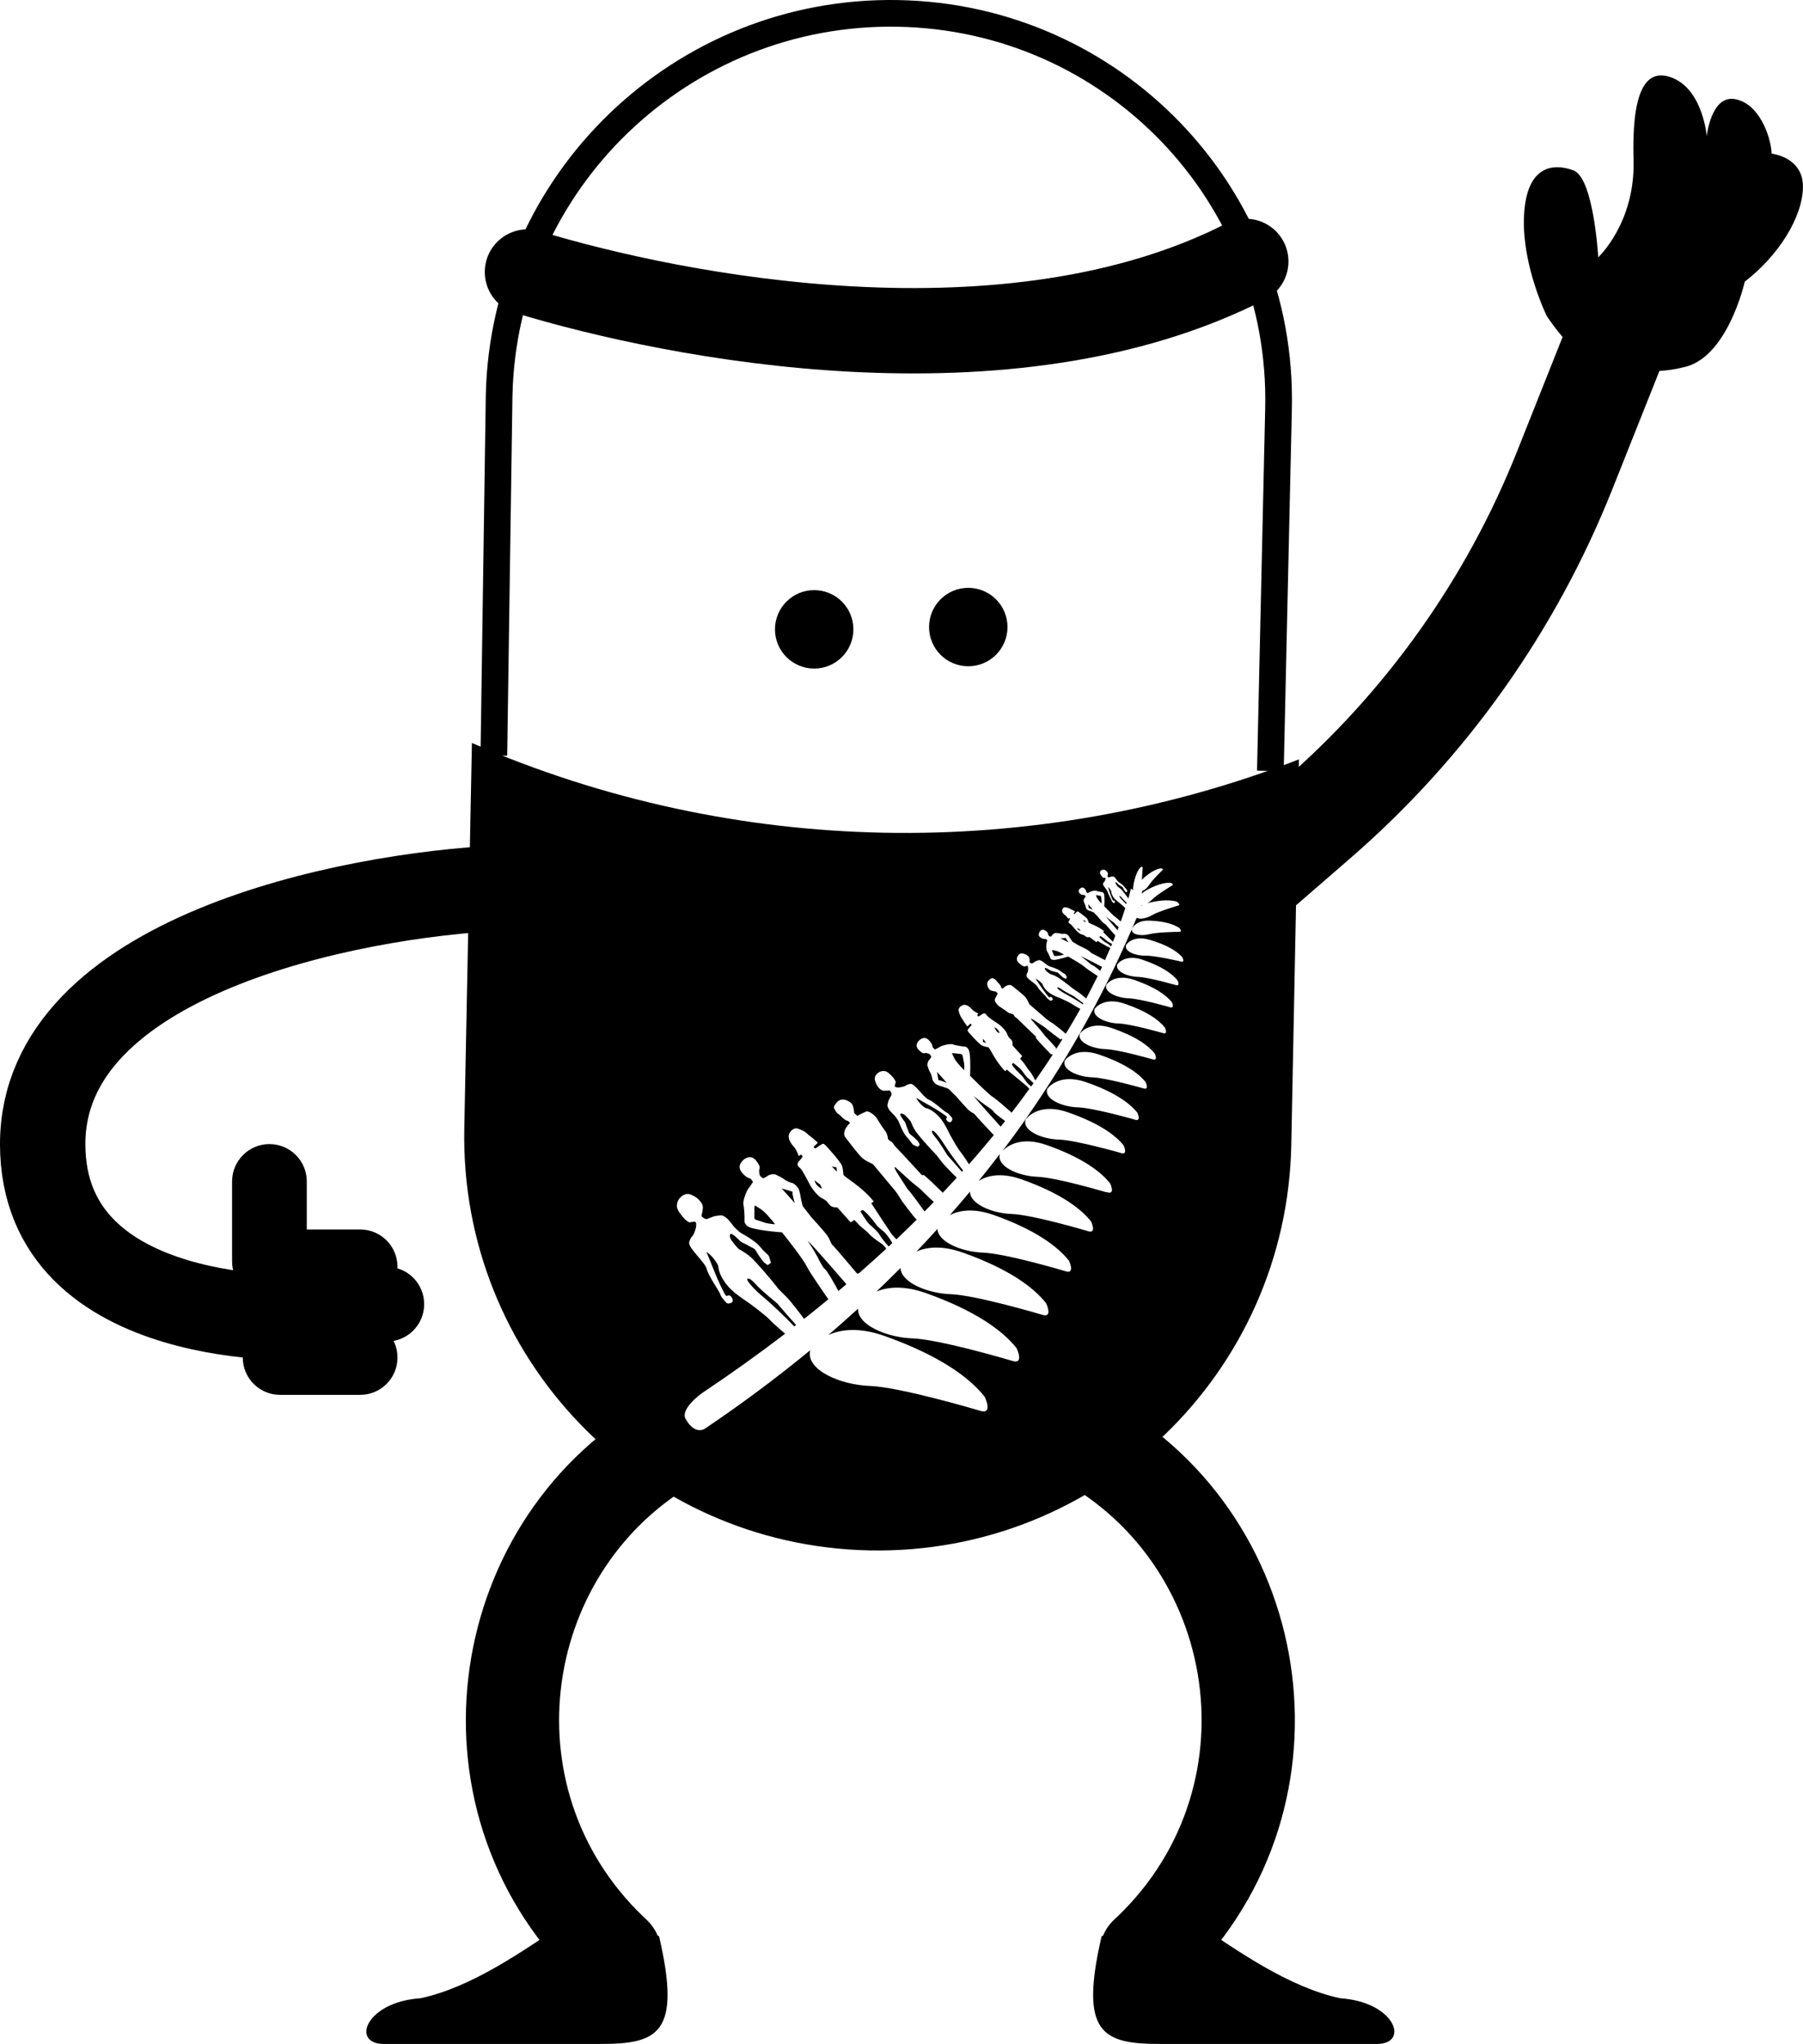
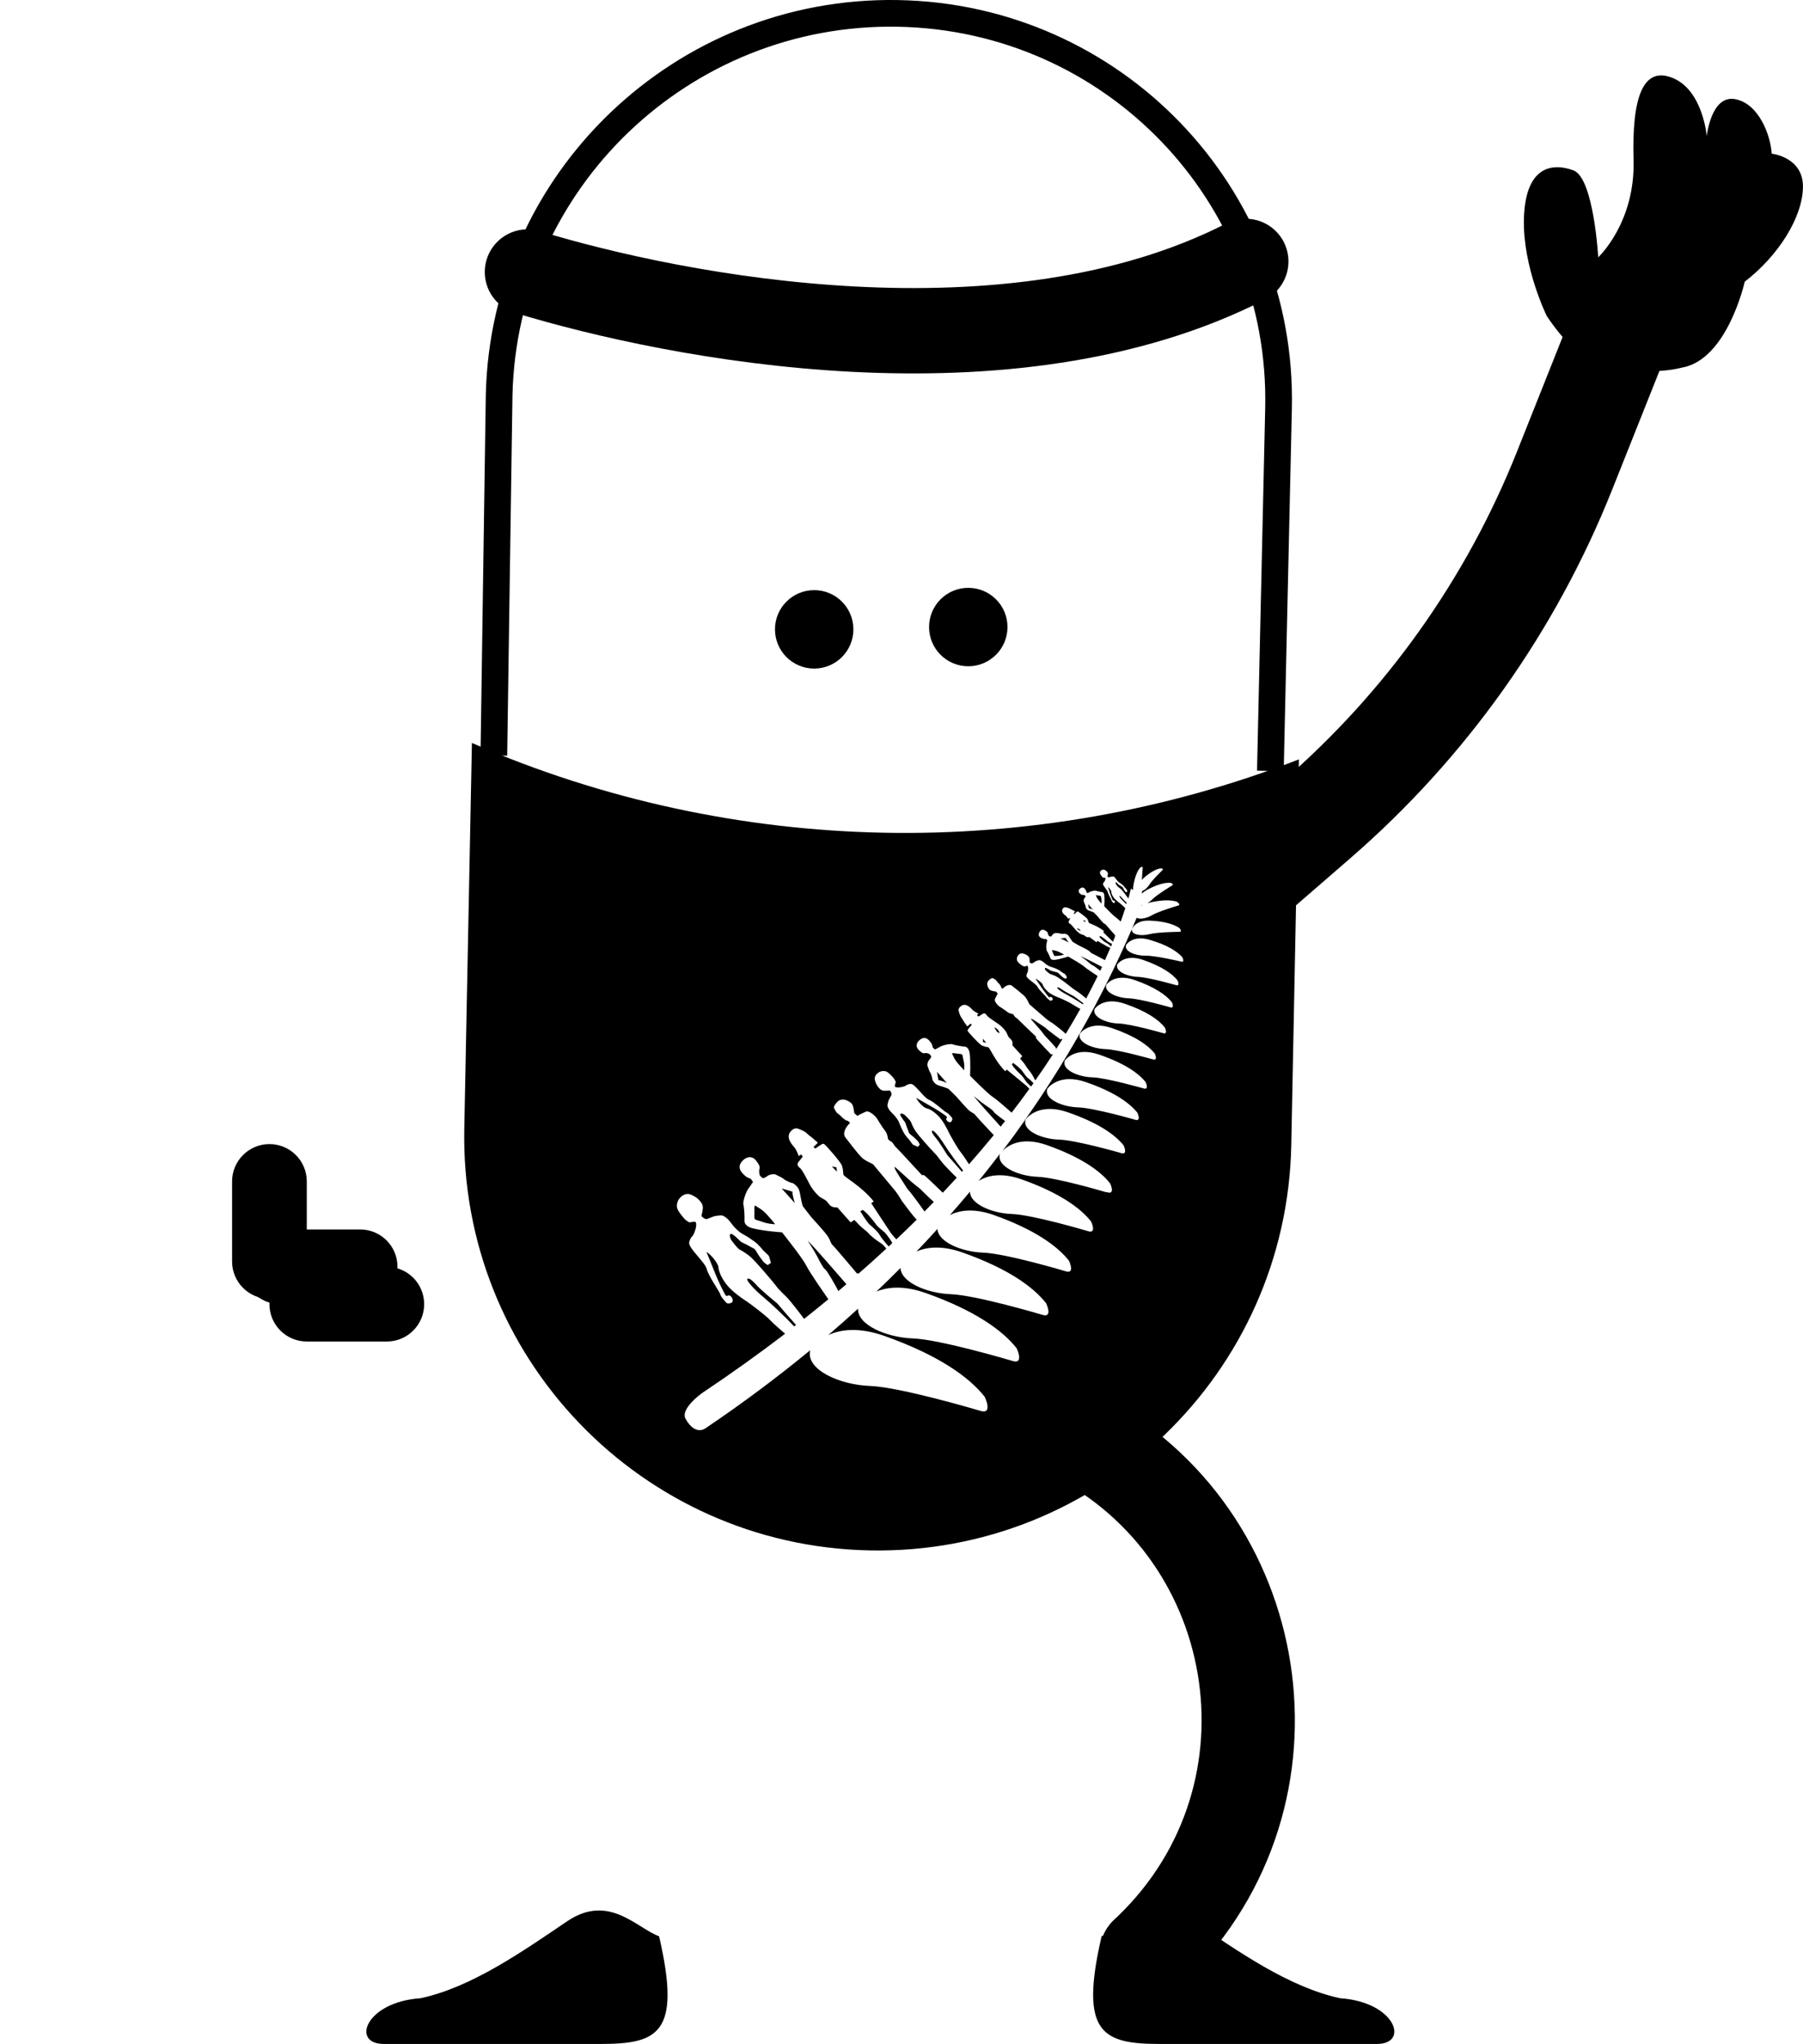
<svg xmlns="http://www.w3.org/2000/svg" id="Layer_2" data-name="Layer 2" viewBox="0 0 337.93 383.07">
  <defs>
    <style>
      .cls-1 {
        stroke-width: 5px;
      }

      .cls-1, .cls-2, .cls-3 {
        fill: none;
        stroke: #000;
      }

      .cls-2 {
        stroke-miterlimit: 10;
      }

      .cls-2, .cls-3 {
        stroke-width: 16px;
      }

      .cls-3 {
        stroke-linecap: round;
      }
    </style>
  </defs>
  <g id="Layer_1-2" data-name="Layer 1">
    <path d="M223.67,360.06c-7.78-5.25-12.98,1.28-17.2,2.83-4.24,18.29.2,20.18,11.05,20.18h40.54c6.2,0,3.44-7.88-6.88-8.57-9.63-2.06-19.24-8.86-27.52-14.45Z" />
    <path d="M106.33,360.06c7.78-5.25,12.98,1.28,17.2,2.83,4.24,18.29-.2,20.18-11.05,20.18h-40.54c-6.2,0-3.44-7.88,6.88-8.57,9.63-2.06,19.24-8.86,27.52-14.45Z" />
    <path d="M207.95,262.49c39.44,22.19,47.49,77.81,12.8,110.06l-.34.3c-3.54,2.97-8.83,2.68-12.01-.75-3.29-3.53-3.08-9.06.45-12.35l.65-.61c26.13-25.11,18.42-68.4-13.87-83.33" />
-     <path d="M120.67,263.29c-38.24,22.71-45.69,77.39-11.42,109.26l.34.3c3.54,2.97,8.83,2.68,12.01-.75,3.29-3.53,3.08-9.06-.45-12.35l-.65-.61c-25.24-24.26-18.9-65.48,10.66-81.71" />
    <path d="M236.89,149.46l3.6-3.12c19.33-16.76,34.36-37.92,43.83-61.69l8.55-21.49c-1.34-1.57-2.38-3.06-2.8-3.69l-.19-.3s-4.47-9.08-4.26-18.08c.24-10.13,5.46-10.58,9.28-9.16,3.82,1.42,4.65,16.29,4.65,16.29,0,0,6.96-6.45,6.62-18.23-.34-11.77,1.78-17.7,7.4-15.35,5.62,2.35,6.32,10.88,6.32,10.88,0,0,.8-7.76,5.31-6.94,4.51.83,6.68,6.9,6.86,10.22,0,0,5.95.62,5.86,6.28-.08,5.66-4.58,12.83-10.91,17.71,0,0-3.25,14.66-11.79,16.11-.02,0-1.6.46-4.2.62l-8.85,22.23c-10.6,26.63-27.44,50.33-49.09,69.1l-15.04,13.04" />
    <path class="cls-1" d="M238.1,144.49l1.53-67.92c.91-40.21-31.06-73.37-71.4-74.06-40.34-.69-73.78,31.34-74.68,71.55l-.99,67.53" />
    <circle cx="152.6" cy="117.95" r="7.35" />
    <circle cx="181.48" cy="117.52" r="7.35" />
-     <path class="cls-2" d="M94,166.42c-28.67,1.33-86,12.8-86,48s50,32.5,50,32.5" />
-     <path d="M52.5,247.42h15c3.87,0,7,3.13,7,7h0c0,3.87-3.13,7-7,7h-15c-3.87,0-7-3.13-7-7h0c0-3.87,3.13-7,7-7Z" />
    <path d="M57.5,237.42h15c3.87,0,7,3.13,7,7h0c0,3.87-3.13,7-7,7h-15c-3.87,0-7-3.13-7-7h0c0-3.87,3.13-7,7-7Z" />
    <path d="M52.5,230.42h15c3.87,0,7,3.13,7,7h0c0,3.87-3.13,7-7,7h-15c-3.87,0-7-3.13-7-7h0c0-3.87,3.13-7,7-7Z" />
    <path d="M57.5,221.42v15c0,3.87-3.13,7-7,7h0c-3.87,0-7-3.13-7-7v-15c0-3.87,3.13-7,7-7h0c3.87,0,7,3.13,7,7Z" />
    <g>
      <path d="M193.7,203c-.35-.36-.73-.73-.93-.86-.39-.26-.92-1.06-1.25-1.51-.33-.45-1.63-1.43-1.63-1.43l-.23.29h0c.16.42,1.18,1.5,1.67,1.92.48.43.78,1.04,1.05,1.37.17.21.54.57.88.85.15-.22.31-.43.46-.64Z" />
      <path d="M175.89,202.45c.27-.06,1.56.5,1.57.5-.48-.52-1.84-2.07-1.84-2.07l.27,1.57Z" />
      <path d="M180.4,197.79c-.06-.27-.43-.26-.43-.26l-1.31-.16-.26.06c.17.18.31.75.75,1.38.45.63,1.54,1.76,1.55,1.76.08-.2.02-1.33-.04-1.53-.06-.19-.2-.98-.26-1.25Z" />
-       <path d="M152.66,221.2h0c.36,1.34,1.41,1.55,1.42,1.56-.27-.53-.33-.72-.33-.72l-1.09-.84Z" />
      <path d="M141.86,240.91h0c-.9-.99-1.49-1.46-1.78-1.23-.28.24,1.23,1.96,2.98,3.4,1.45,1.2,4.28,3.9,5.79,5.51.11-.1.23-.18.35-.27-1.11-1.25-2.79-3.14-3.52-4.03,0,0-2.93-2.39-3.83-3.38Z" />
      <path d="M148.53,223.34l-2.02-.6s1.83,2.02,2.45,2.74c0,0-.54-1.79-.42-2.14Z" />
      <polygon points="156.78 218.79 155.9 218.6 156.86 219.59 156.78 218.79" />
      <path d="M143.21,227.1c-.76-.69-1.51-.97-1.7-1.21l-.12.35h0s0,1.75,0,1.75c0,0-.08.49.27.61.35.11,1.37.42,1.62.53.26.11,1.73.36,2,.29,0,0-1.32-1.63-2.07-2.32Z" />
      <path d="M202.96,188.23c.03-.07.07-.13.1-.19-.63-.46-1.41-1.04-1.79-1.33,0,0-1.62-.82-2.14-1.2h0c-.53-.38-.85-.55-.96-.41-.12.15.77.8,1.74,1.3.73.37,2.13,1.22,3.04,1.83h.02Z" />
      <path d="M198.79,175.86h0s0,.01,0,.01c0,0,1.12.56,1.51.76-.01-.01-.54-.68-.55-.85l-.96.08Z" />
      <path d="M197.2,178.03v.18s0,0,0,0l.3.74s.04.22.21.22c.17-.02.66-.05.79-.05.14-.01.8-.15.91-.23,0,0-.84-.47-1.28-.63-.45-.16-.81-.15-.93-.23Z" />
      <path d="M186.33,192.52l.52.84s.14.07.49.3c0,0-.07-.79-1.02-1.14Z" />
      <path d="M206.54,181.2c-1.02-.53-3.45-1.79-4.05-2.02h0s.92.64,1.28.96c.35.32.83.73,1.04.78.14.03.87.59,1.4,1.02.12-.25.23-.5.35-.73Z" />
      <polygon points="184.27 195.32 184.27 195.31 184.85 195.44 184.2 194.66 184.27 195.32" />
      <path d="M197.8,196.66s.04.02.09.06c.42-.65.83-1.3,1.22-1.93-.1-.08-.14-.15-.14-.15l-.17.2s-2.51-1.84-2.92-2.27c0,0-1.08-.71-1.61-1.07h.01c-.53-.36-.98-.64-1.09-.53.01.02,1.55,1.75,1.84,2.1.3.36.78,1,.78,1.01,0,0,2.05,2.14,2.19,2.45l-.19.15Z" />
      <path d="M155.44,243.37s.04-.03.05-.04l-.02-.02-.03.07Z" />
      <path d="M151.38,232.52h0s1.33,2.04,1.8,2.98c.48.93,1.09,2.15,1.48,2.4.34.22,1.87,2.88,2.47,4.06.5-.42,1.01-.85,1.51-1.28-.47-.55-6.02-6.99-7.26-8.16Z" />
      <path d="M211.17,169.19c-.27-.25-.69-.65-.84-.85-.25-.31-.41-.47-.51-.41-.09.08.32.62.83,1.08.11.11.27.27.44.44.02-.09.05-.19.08-.26Z" />
-       <path d="M209.66,173.75c-.32-.26-.61-.5-.64-.57-.07-.15-.48-.43-.79-.65-.28-.19-.84-.67-.95-.77.31.43,1.54,1.86,2.17,2.58.08-.2.15-.4.21-.58Z" />
      <path d="M206.33,168.01c-.03-.14-.2-.14-.2-.14l-.63-.09-.14.02h.02c.08.09.14.37.35.68.21.31.72.86.73.87.02-.09.02-.64,0-.73-.03-.1-.08-.48-.11-.61Z" />
      <path d="M208.42,176.92s-.08-.06-.11-.08c-.2-.14-.6-.28-.87-.53-.28-.26-.98-.81-1.25-.87l-.15.16h0s.67.71.95.89c.3.17.8.43.98.65.06.06.15.15.27.25.06-.15.13-.3.19-.46Z" />
      <path d="M88.45,139.24l-1.43,72.29c-.85,42.8,33.16,78.19,75.96,79.04,42.8.85,78.19-33.16,79.04-75.96l1.43-72.29c-49.98,19.36-105.85,18.32-155-3.08ZM220.98,174.64s-4.06.05-5.52.43c-1.46.39-3.36.18-3.34-.85,0,0,0,0,0,0h0s0,0,0,0c.01-.04.56-1.79,3.35-1.68,2.82.11,4.57.7,5.58,1.39,0,0,.69.76-.08.71ZM207.32,223.44c-.06-.01-9.3-2.77-12.88-2.89-3.56-.13-7.7-1.94-7.04-4.28-1.28,1.69-2.62,3.38-3.97,5.05,1.47-.92,4.06-1.71,8.1-.27,6.99,2.48,10.96,5.33,12.97,7.88,0,0,1.18,2.47-.71,1.77,0,0-10.23-3.04-14.17-3.18-3.65-.12-7.84-1.87-7.82-4.19-1.22,1.47-2.48,2.93-3.76,4.39,1.66-.84,4.33-1.39,8.24,0,7.59,2.7,11.9,5.79,14.08,8.57.01.02,1.27,2.68-.78,1.92-.07-.02-11.11-3.31-15.39-3.45-3.9-.14-8.37-1.98-8.49-4.43-1.28,1.42-2.58,2.82-3.92,4.22,1.86-.81,4.69-1.22,8.71.22,8.41,2.98,13.17,6.4,15.58,9.48,0,0,1.42,2.96-.87,2.12,0,0-12.28-3.65-17.03-3.82-4.32-.15-9.28-2.18-9.39-4.91-1.47,1.48-2.98,2.95-4.52,4.42,2.03-.84,5.06-1.22,9.32.3,9.16,3.26,14.34,6.98,16.97,10.33,0,.02,1.53,3.22-.95,2.32-.08-.02-13.38-3.98-18.54-4.17-4.82-.17-10.38-2.5-10.24-5.57-1.81,1.66-3.67,3.3-5.58,4.94,2.23-1.02,5.66-1.57,10.6.19,10.11,3.6,15.82,7.69,18.73,11.4,0,0,1.71,3.55-1.04,2.55-.07-.02-14.77-4.39-20.46-4.6-5.61-.19-12.11-3.03-11.21-6.7-6.08,5-12.6,9.89-19.6,14.61,0,0-1.91,1.56-3.76-1.74-1.06-1.89,3.03-4.79,3.05-4.81,5.57-3.73,10.77-7.45,15.6-11.15-.53-.46-2.16-1.85-2.83-2.57-.81-.87-3.56-2.93-4.2-3.37-.64-.43-2.87-1.86-3.99-3.34-1.12-1.48-1.43-2.57-1.48-3.21-.04-.64-1.3-2.29-2.25-2.85,0,0,1.28,3.08,1.7,4.17.42,1.1,1.73,3.86,1.97,4.04.26.19.39-.22.8.03.4.26.73,1.13.13,1.34-.6.2-.74.13-1.12-.33-.38-.46-.71-.76-.87-1.29-.16-.54-2.2-3.38-2.54-4.73-.34-1.35-3.61-4.04-3.29-5.07.31-1.03.53-.96.72-1.27.23-.35.53-1.29.56-1.61.02-.31.15-.99-.38-.93-.53.05-.85.12-.86.13,0,0-.61-.26-1.13-.9-.52-.63-1.18-1.43-1.22-2.07-.04-.64.23-1.34.64-1.68,0,0,.84-1.07,2.05-.53,1.22.54,1.53,1.04,1.81,1.39.28.34.4.83.36,1.14-.02.31-.13.89-.13.89,0,.02-.26.51.03.75.29.23.68.49.96.35.28-.13,1.31-.51,1.32-.51,0,0,.76-.14,1.23-.15.47,0,.92.4,1.2.64.29.23.99,1.21,1.18,1.43.19.23,1.05,1.05,1.26,1.17.19.13,1.45.83,1.69,1.01.25.18,1.08.73,1.47,1.09.38.36.81.87,1,1.1.18.23,1.1,1,1.2,1.23.08.21.34,1.23.35,1.24l-.61.41s-.64-.43-.79-.61c-.14-.18-.7-.97-.84-1.14-.14-.17-.62-1.12-.87-1.29-.25-.18-.8-.4-1.05-.58-.25-.18-1.42-.66-1.56-.84-.14-.18-.48-.47-.86-.82-.4-.36-.92-.77-1.07-.47-.14.3.08.9.31,1.19.23.29,1.07,1.42,1.42,1.61.34.19,1.4.77,2.22,1.53.83.76,3.39,3.65,5.11,5.88,0,0,1.25,1.28,1.63,1.64.39.35,2.59,3.15,3.1,3.89,0,0,.04.04.08.09,1.56-1.23,3.07-2.46,4.55-3.68-.46-.65-3.48-4.96-4.09-6.22-.66-1.35-3.73-5.23-4.6-6.32-.03,0-3.55-.23-5.61-.79-.03,0-1.46-.34-1.42-1.37.04-1.03-.08-2.61-.21-3.07-.14-.46.45-2.47,1.14-3.24l.67-.98-.45-.61s-.62-.14-1.03-.53c-.42-.4-1.95-1.58-.27-3.03.01-.01,1.27-1.16,2.32.18,1.06,1.34.56,1.44.57,1.93,0,.5.11.91.28,1.01.18.11.28.43.61.32.33-.1.65-.4.9-.52.23-.13.93-.29,1.31-.13.39.17,1.43.7,1.6.89.17.2,1.26.68,1.52.7.26.02.93.61,1.17,1.08.23.46.38,1.51.38,1.51,0,.03.29,1.41.36,1.6l.08.19,1.6,2.05s2.62,2.84,3.09,3.6c.48.75.49,1.25.86,1.59.39.34,4.59,5.34,4.59,5.34,0,0,.15-.02.35-.04,1.77-1.55,3.47-3.09,5.13-4.61-.22-.31-.61-.79-1.02-1.04-.64-.39-1.89-1.34-2.25-1.79-.35-.44-1.29-1.08-1.69-1.5-.41-.41-1.03-1.07-1.03-1.07l-.68.47-2.5-2.81s-.65.03-1.03-.16c-.39-.17-.77-.76-.94-.96-.15-.2-.93-.64-1.19-.77-.26-.12-1.36-1.19-2-2.39-.64-1.21-1.42-2.79-1.84-3.11-.42-.31-.65-.7-.23-1.2.41-.49.74-.91.74-.91l-.26-.43-.48.3s-.43-1.13-.74-1.53c-.32-.39-2.04-2.04-.54-3.33,0,0,.51-.48,1.08-.29.57.19,1.32.5,1.72.91.41.41,1.25.96,1.45,1.21.2.25.76.44.47.69-.29.24-.65.61-.65.61,0,0,.15.37.38.27.25-.11.3-.23.65-.43.34-.2.64-.52.94-.35.3.17,3.09,3.34,3.33,4.03.23.71.22,1.21.27,1.66.04.46,3.31,2.09,5.7,5.07l-.48.31s2.52,3.86,3.69,5.61c0,0,.62.78,1.03,1.17,1.31-1.24,2.59-2.48,3.82-3.7-.32-.12-2.79-3.49-2.79-3.49-.01-.02-.73-1.26-1.27-1.92-.55-.67-4.13-4.95-4.13-4.95-.46-.29-1.25-.53-2.01-1.17-.75-.64-2.96-3.6-3.21-3.91-.26-.31-.28-.89.02-1.51.29-.62.88-1.16.89-1.17l-.38-.37-.4-.11-.54-.39-.45-.45s-.49-.42-.64-.52c-.16-.09-.36-.52-.57-.87-.22-.34.34-.94.34-.95,1.14-1.6,2.86-.04,2.86-.04.45.37.55,1.82.55,1.85l.6.54c.27-.22,1.61-.8,1.63-.82.59-.2,1.71.82,1.97,1.21.25.39,1.12,1.83,1.6,2.41.47.59.54,1.56.54,1.56,0,0,.41.4.61.47.2.05.64.78.65.8.78.76,5.06,5.44,5.1,5.48l.33-.04c.56.39,2.37,2.16,3.57,3.33.89-.95,1.77-1.89,2.62-2.81-.1-.12-.18-.2-.18-.2-.49-.45-2.35-2.36-2.57-2.69-.23-.31-1.06-1.37-1.06-1.37-1.48-1.51-3.37-3.7-3.85-4.39-.49-.69-.81-1.52-.92-1.8-.11-.28-.87-1.02-1.06-1.22-.19-.21-.62-.42-.85-.34-.24.07.02.51.25.84.22.33.41.6.53.73.11.12.35,1.03.46,1.23.11.2.21.64.32.83.11.2.76.66.88.78.12.12.65.61.76.74.11.12.36.64.37.65l-.37.42s-.73-.31-.88-.39c-.16-.09-.65-.84-.79-1.01-.16-.15-.5-.53-.72-.85-.23-.31-.56-1-.66-1.21-.11-.2-.5-1.2-.58-1.36-.07-.16-.59-.89-.75-1.05-.14-.17-.8-.78-.95-1.02-.14-.24-.41-.6-.36-.95.05-.35.22-.88.22-.9,0,0,.37-.73.5-.93.13-.19-.01-.52-.17-.76-.14-.24-.55-.1-.55-.1,0,0-.43.02-.67.01-.24,0-.59-.15-.81-.39-.23-.25-.56-.54-.85-1.49s.59-1.48.6-1.48c.29-.27.84-.39,1.31-.3.46.09,1.01.67,1.42,1.12.42.45.56.93.56.93,0,0-.09.24-.18.62-.1.39.42.37.66.38.23.01.96-.13,1.25-.26.25-.11.23-.28,1.02-.41.78-.12,2.46,2.58,3.44,2.96.98.4,2.87,2.2,3.26,2.37.38.16.58.46.88.78.3.32.34.45.13.87-.21.43-.84.09-.97-.23-.15-.32.16-.38.06-.59-.1-.2-2.03-1.45-2.8-1.87-.77-.42-2.93-1.68-2.93-1.68.32.76,1.43,1.86,1.89,1.95.47.1,1.24.44,2.23,1.42.99.98,1.84,2.78,2.09,3.3.26.51,1.51,2.76,2.08,3.45.47.57,1.31,1.87,1.61,2.33,1.63-1.85,3.17-3.67,4.64-5.46-.54-.57-3.3-3.52-3.5-3.81-.22-.31-.59-.36-1.11-.79-.52-.43-2.42-2.64-2.42-2.64l-1.4-1.38-.13-.08c-.13-.08-1.15-.42-1.17-.42,0,0-.77-.21-1.09-.42-.33-.21-.71-.77-.7-.98,0-.21-.27-1.07-.39-1.2-.13-.15-.42-.96-.51-1.27-.09-.31.11-.8.21-.97.1-.17.35-.39.46-.63.1-.23-.12-.35-.19-.48-.07-.14-.36-.26-.73-.31-.38-.04-.5.33-1.4-.59-.9-.92.06-1.75.07-1.77,1.23-1.13,1.99.11,2.25.47.26.35.3.83.3.83l.42.4.79-.41c.62-.45,2.19-.71,2.53-.57.33.15,1.51.37,2.28.44.77.07.89,1.17.9,1.19.23,1.59.09,4.24.09,4.27.74.74,3.36,3.39,4.31,4.01.65.41,2.41,1.94,3.48,2.9,1.17-1.51,2.27-2.99,3.32-4.46-.24-.26-.49-.52-.49-.52-1.17-.99-3.76-3.1-3.76-3.1l-.26.33c-1.96-1.95-2.88-4.45-3.21-4.51-.33-.06-.69-.1-1.18-.33-.48-.22-2.55-2.47-2.65-2.71-.1-.24.17-.43.33-.66.16-.23.26-.26.36-.42.1-.17-.16-.29-.16-.3,0,0-.3.24-.49.43-.2.2-.3-.23-.47-.4-.16-.16-.5-.81-.75-1.14-.25-.33-.42-.89-.52-1.31-.1-.41.28-.74.29-.75,1.05-.99,2.09.38,2.36.64.26.26,1.03.64,1.04.64l-.26.33.3.22s.33-.19.71-.46c.38-.27.65-.07.85.26.2.32,1.28,1.01,2.1,1.57.83.56,1.51,1.44,1.57,1.63.08.2.34.78.46.92.14.13.52.46.62.74.1.29.04.75.04.75l1.84,2.02-.4.46s.42.49.69.82c.26.33.66,1.05.95,1.35.3.29.89,1.27,1.11,1.76.03.06.06.11.09.16,1.16-1.65,2.25-3.25,3.26-4.82-.06-.08-.12-.14-.12-.14l-.15.12s-2.48-2.55-2.89-3.14l.04-.22s-3.05-2.9-3.54-3.41c0,0-.48-.31-.51-.43-.04-.14-.3-.41-.3-.41,0,0-.65-.06-1.03-.38-.38-.32-1.3-.91-1.56-1.08-.26-.16-.9-.92-.78-1.29,0,0,.41-.9.55-1.06l-.35-.4s-.97-.09-1.21-.38c0,0-.99-1.15.06-1.88,0,0,.4-.36.62-.22.23.14.52.28.57.38.06.1.33.42.34.43l.29.3.24.36.08.26.23.24s.37-.38.78-.58c.41-.2.79-.17,1,0,.2.17,2.12,1.64,2.53,2.15s.57,1.03.75,1.34c0,0,2.77,2.4,3.2,2.76.43.36,1.23.84,1.25.85,0,0,2.23,1.69,2.27,1.88,0,0,.07-.02.14-.04.96-1.58,1.86-3.12,2.68-4.59-.35-.19-1.15-.63-1.51-.88-.47-.33-1.97-1.02-2.31-1.15-.35-.13-1.54-.58-2.21-1.16-.67-.59-.93-1.06-1.02-1.35-.09-.29-.84-.94-1.35-1.11,0,0,.92,1.3,1.22,1.78.32.47,1.2,1.64,1.34,1.7.14.06.16-.15.37-.07.21.07.45.46.2.6-.26.16-.34.15-.56-.04-.22-.19-.41-.29-.54-.52-.13-.24-1.38-1.36-1.67-1.96-.29-.6-2.1-1.53-2.05-2.04.04-.51.15-.5.21-.66.07-.2.12-.67.1-.82-.03-.15-.03-.47-.27-.39-.25.07-.39.14-.39.14,0,0-.32-.08-.62-.3-.31-.24-.7-.56-.79-.85-.08-.29-.02-.66.13-.85,0,0,.29-.59.91-.46.62.13.83.34,1,.47.17.13.27.34.29.5.02.15.02.43.02.44,0,0-.06.26.09.34.16.09.37.16.49.07.12-.09.57-.37.57-.37,0,0,.34-.15.56-.19.22-.05.46.09.63.18.16.09.58.46.69.55.12.09.6.39.71.43.11.03.76.24.9.3.14.06.59.23.8.36.22.12.47.33.59.42.11.09.63.36.68.45.06.08.3.54.3.54l-.24.26s-.35-.14-.44-.2c-.09-.07-.43-.38-.52-.44-.08-.07-.41-.46-.54-.52-.13-.07-.42-.1-.55-.16-.14-.06-.73-.17-.82-.24-.08-.07-.27-.17-.49-.3-.22-.13-.51-.27-.55-.12-.04.15.13.42.27.53.14.11.65.56.84.6.19.06.73.22,1.19.5.46.26,1.97,1.37,3.01,2.23,0,0,.71.48.93.61.16.09.99.76,1.5,1.2.78-1.46,1.49-2.87,2.15-4.21-.67-.45-2.09-1.38-2.48-1.73-.51-.47-2.48-1.6-3.04-1.92,0,0-1.54.5-2.52.62,0,0-.68.1-.84-.35-.15-.44-.47-1.09-.61-1.27-.14-.18-.22-1.14-.06-1.58l.11-.53-.3-.19s-.29.04-.53-.05c-.24-.1-1.1-.35-.63-1.25,0,0,.34-.71,1.02-.31.69.39.49.52.57.72.09.21.21.37.29.38.09.02.2.14.32.03.11-.1.21-.28.29-.37.08-.09.34-.27.54-.27.19,0,.72.04.83.1.11.05.65.08.78.04.12-.04.51.09.69.26.17.16.41.57.41.58,0,0,.37.55.43.62l.06.07,1.03.61s1.6.77,1.94,1.02c.33.23.42.45.65.53.16.06,1.66.86,2.42,1.26.36-.8.7-1.57,1.01-2.3-.33-.13-.83-.36-1-.49-.2-.16-.64-.33-.85-.48-.21-.13-.51-.35-.52-.35l-.24.26-1.32-.97s-.27.06-.45.02c-.18-.05-.4-.26-.49-.32-.09-.07-.47-.19-.57-.21-.12-.03-.69-.38-1.07-.84-.38-.45-.86-1.05-1.07-1.15-.21-.09-.34-.24-.21-.48.13-.24.22-.44.23-.45l-.15-.16-.18.18s-.29-.44-.46-.58c-.18-.14-1.06-.68-.54-1.36,0,0,.17-.26.43-.22.27.03.6.1.82.23.21.14.62.29.73.37.1.09.37.12.26.25-.11.12-.23.32-.23.32,0,0,.1.14.18.08.09-.08.1-.13.23-.24.13-.11.23-.27.37-.24.14.05,1.62,1.13,1.78,1.4.17.28.21.49.26.68.07.18,1.6.58,2.89,1.62l-.18.18s1.13,1.12,1.84,1.81c.11-.27.22-.54.32-.8.05-.2.11-.4.11-.4-.02-.02-1.59-1.77-1.7-1.93-.09-.16-.28-.18-.52-.39-.25-.21-1.12-1.28-1.14-1.3l-.66-.67-.07-.04c-.06-.03-.56-.22-.56-.22,0,0-.38-.11-.54-.22-.16-.11-.34-.38-.33-.48,0-.1-.12-.52-.17-.58-.06-.08-.19-.47-.24-.62-.03-.16.06-.4.12-.48.05-.07.17-.18.23-.29.06-.11-.05-.16-.08-.23-.03-.07-.16-.12-.35-.15-.18-.03-.24.15-.67-.31-.43-.45.06-.84.06-.84.61-.55.96.07,1.08.25.12.18.13.39.14.4l.2.19.39-.2c.31-.21,1.07-.33,1.23-.24.16.07.72.2,1.1.23.38.04.42.59.42.59.1.77,0,2.07,0,2.07.36.37,1.59,1.68,2.05,1.99.2.14.62.51,1.04.88.34-.94.61-1.78.85-2.51-.29-.32-.93-.87-1.1-1-.19-.13-.83-.61-1.14-1.08-.31-.46-.38-.79-.38-.99,0-.19-.35-.71-.62-.9,0,.02.32.94.42,1.29.1.34.45,1.2.52,1.26.08.05.12-.07.24.02.12.08.21.35.02.4-.18.05-.23.03-.32-.11-.12-.14-.21-.24-.24-.41-.04-.17-.59-1.06-.67-1.47-.08-.42-1.01-1.28-.9-1.59.1-.3.17-.27.24-.36.08-.1.18-.38.2-.47.01-.09.06-.3-.11-.29-.15.01-.25.03-.26.02,0,0-.17-.1-.32-.3-.14-.2-.33-.44-.33-.64.01-.19.1-.4.23-.49l.03.05s.28-.29.63-.11c.35.18.44.34.52.44.08.11.1.26.09.35-.02.08-.06.25-.06.26,0,0-.1.13,0,.22.08.07.19.16.28.12.09-.03.39-.12.4-.13,0,0,.23-.02.37-.02.15.01.27.14.34.22.09.08.28.39.33.45.06.07.3.33.35.38.06.04.43.27.49.33.06.06.31.24.42.36.1.11.22.28.28.35.05.07.32.32.34.38.03.07.08.37.08.37l-.2.12s-.18-.14-.22-.2c-.04-.05-.19-.3-.23-.36-.04-.05-.16-.35-.23-.41-.06-.06-.24-.14-.3-.2-.06-.06-.41-.23-.45-.28-.03-.05-.14-.15-.24-.26-.1-.11-.26-.25-.3-.16-.04.09.01.27.07.36.07.09.29.45.4.51.09.07.4.26.63.5.21.23.81.99,1.29,1.66.33-1.21.46-1.85.46-1.86l.42.26c-.01-.21,0-.43.03-.71.28-1.8.78-2.89,1.3-3.48,0,0,.54-.39.46.1,0,0-.11,1.15-.15,2.2.1-.11.19-.22.31-.33,1.37-1.2,2.45-1.72,3.23-1.83,0,0,.67.05.28.37,0,0-1.9,1.83-2.4,2.66-.35.57-.91,1.08-1.37,1.21,0,.17-.03.34-.06.5.24-.24.55-.47.96-.7,2-1.09,3.45-1.4,4.43-1.33,0,0,.78.24.23.53,0,0-2.79,1.69-3.64,2.56-.27.29-.62.54-.96.73.1-.03.19-.06.3-.08,2.55-.61,4.25-.54,5.33-.18v.06s.79.51.1.66c-.04,0-3.63,1.08-4.83,1.78-.96.57-2.28.86-2.88.48-5.24,12.53-12.12,25.35-20.99,37.99.04.05.03.04,0,.02-1.35,1.92-2.74,3.83-4.19,5.74.87-.93,3.42-2.9,8.42-1.11,6.37,2.26,9.97,4.84,11.79,7.17,0,0,1.07,2.24-.66,1.61ZM209.99,216.06c-.07-.02-8.32-2.38-11.5-2.48-3.21-.09-6.94-1.68-6.27-3.75h0s0,0,0,0c0,0,0,0,0,0,0,0,2.2-3.33,7.86-1.39,5.68,1.95,8.89,4.19,10.51,6.22.01.02.94,1.95-.59,1.41ZM212.63,209.82s-7.63-2.19-10.58-2.28c-2.96-.09-6.39-1.56-5.77-3.46,0,0,2.03-3.07,7.23-1.28,5.22,1.79,8.16,3.86,9.66,5.73,0,.01.87,1.8-.54,1.3ZM214.24,203.96s-6.86-1.96-9.51-2.05c-2.65-.08-5.74-1.4-5.18-3.11.03-.04,1.84-2.75,6.49-1.14,4.7,1.61,7.34,3.46,8.68,5.14,0,0,.78,1.61-.49,1.16ZM215.98,198.52s-6.35-1.82-8.79-1.9c-2.45-.07-5.31-1.29-4.8-2.88h0s1.69-2.55,6.01-1.06c4.34,1.49,6.79,3.21,8.03,4.76,0,.01.72,1.49-.44,1.07ZM217.91,193.6s-5.97-1.71-8.26-1.78c-2.3-.06-4.98-1.22-4.5-2.71h0s1.57-2.4,5.64-1h0c4.09,1.39,6.39,3.01,7.54,4.47.01.02.67,1.41-.42,1.02ZM219.25,188.76s-5.55-1.59-7.7-1.66c-2.15-.07-4.64-1.14-4.21-2.52h0s1.47-2.23,5.25-.93c3.8,1.31,5.95,2.81,7.04,4.17,0,0,.64,1.3-.39.94ZM220.34,184.61s-5.11-1.47-7.08-1.53c-1.97-.05-4.27-1.04-3.86-2.32h0s1.34-2.07,4.84-.86c3.49,1.21,5.47,2.59,6.46,3.84,0,0,.59,1.2-.36.86ZM221.31,180.2s-4.79-1.13-6.61-1.09c-1.83.03-3.99-.77-3.67-1.97,0,0,1.15-1.97,4.42-1.01h0c3.28.95,5.16,2.15,6.14,3.26,0,0,.59,1.08-.3.82Z" />
      <path d="M213.92,169.65l-.05.11c.07-.05.15-.1.24-.14l-.19.02Z" />
      <path d="M204.09,170.22h0c.13-.03.75.27.75.27-.22-.27-.87-1.03-.87-1.03l.11.76Z" />
      <path d="M172.38,222.74s-1-.76-1.51-1.21c-.52-.46-3.15-2.84-3.15-2.84h0c-.18.13.24.83.77,1.66.54.82,1.59,2.48,1.59,2.48.57.54,2.57,3.34,3.2,4.22.59-.59,1.17-1.18,1.74-1.78-1.1-1-2.63-2.52-2.65-2.54Z" />
      <path d="M164.09,229.33c-.51-.73-1.84-2.28-2.4-2.57l-.44.26h0s1.15,1.93,1.72,2.46c.58.51,1.57,1.35,1.87,1.93.23.45,1.17,1.59,1.72,2.2.23-.21.46-.42.68-.64-.23-.49-1.04-1.61-1.44-2.01-.41-.4-1.23-.9-1.73-1.64Z" />
      <path d="M201.82,173.91c.27.53.74.53.74.53-.16-.19-.2-.26-.21-.27l-.54-.26Z" />
      <path d="M176.96,214.47c-.89-1.45-2.02-2.75-2.23-2.56-.2.2.09.68.74,1.44.64.77,2.12,3.19,2.12,3.19.59.64,1.88,2.12,2.7,3.08.07-.09.14-.16.22-.25-1.04-1.28-2.8-3.69-3.55-4.91h0Z" />
      <polygon points="202.96 172.51 203.47 172.85 203.36 172.51 202.96 172.51" />
      <path d="M186.23,208.35c-.15-.31-1.02-.88-1.67-1.32-.63-.43-1.95-1.52-2.05-1.6.67.9,3.88,4.44,5.04,5.72.28-.35.56-.7.83-1.05-.9-.65-2.05-1.53-2.15-1.75Z" />
    </g>
    <path class="cls-3" d="M98.86,50.98c27.84,8.49,90.25,20.73,134.63-1.98" />
  </g>
</svg>